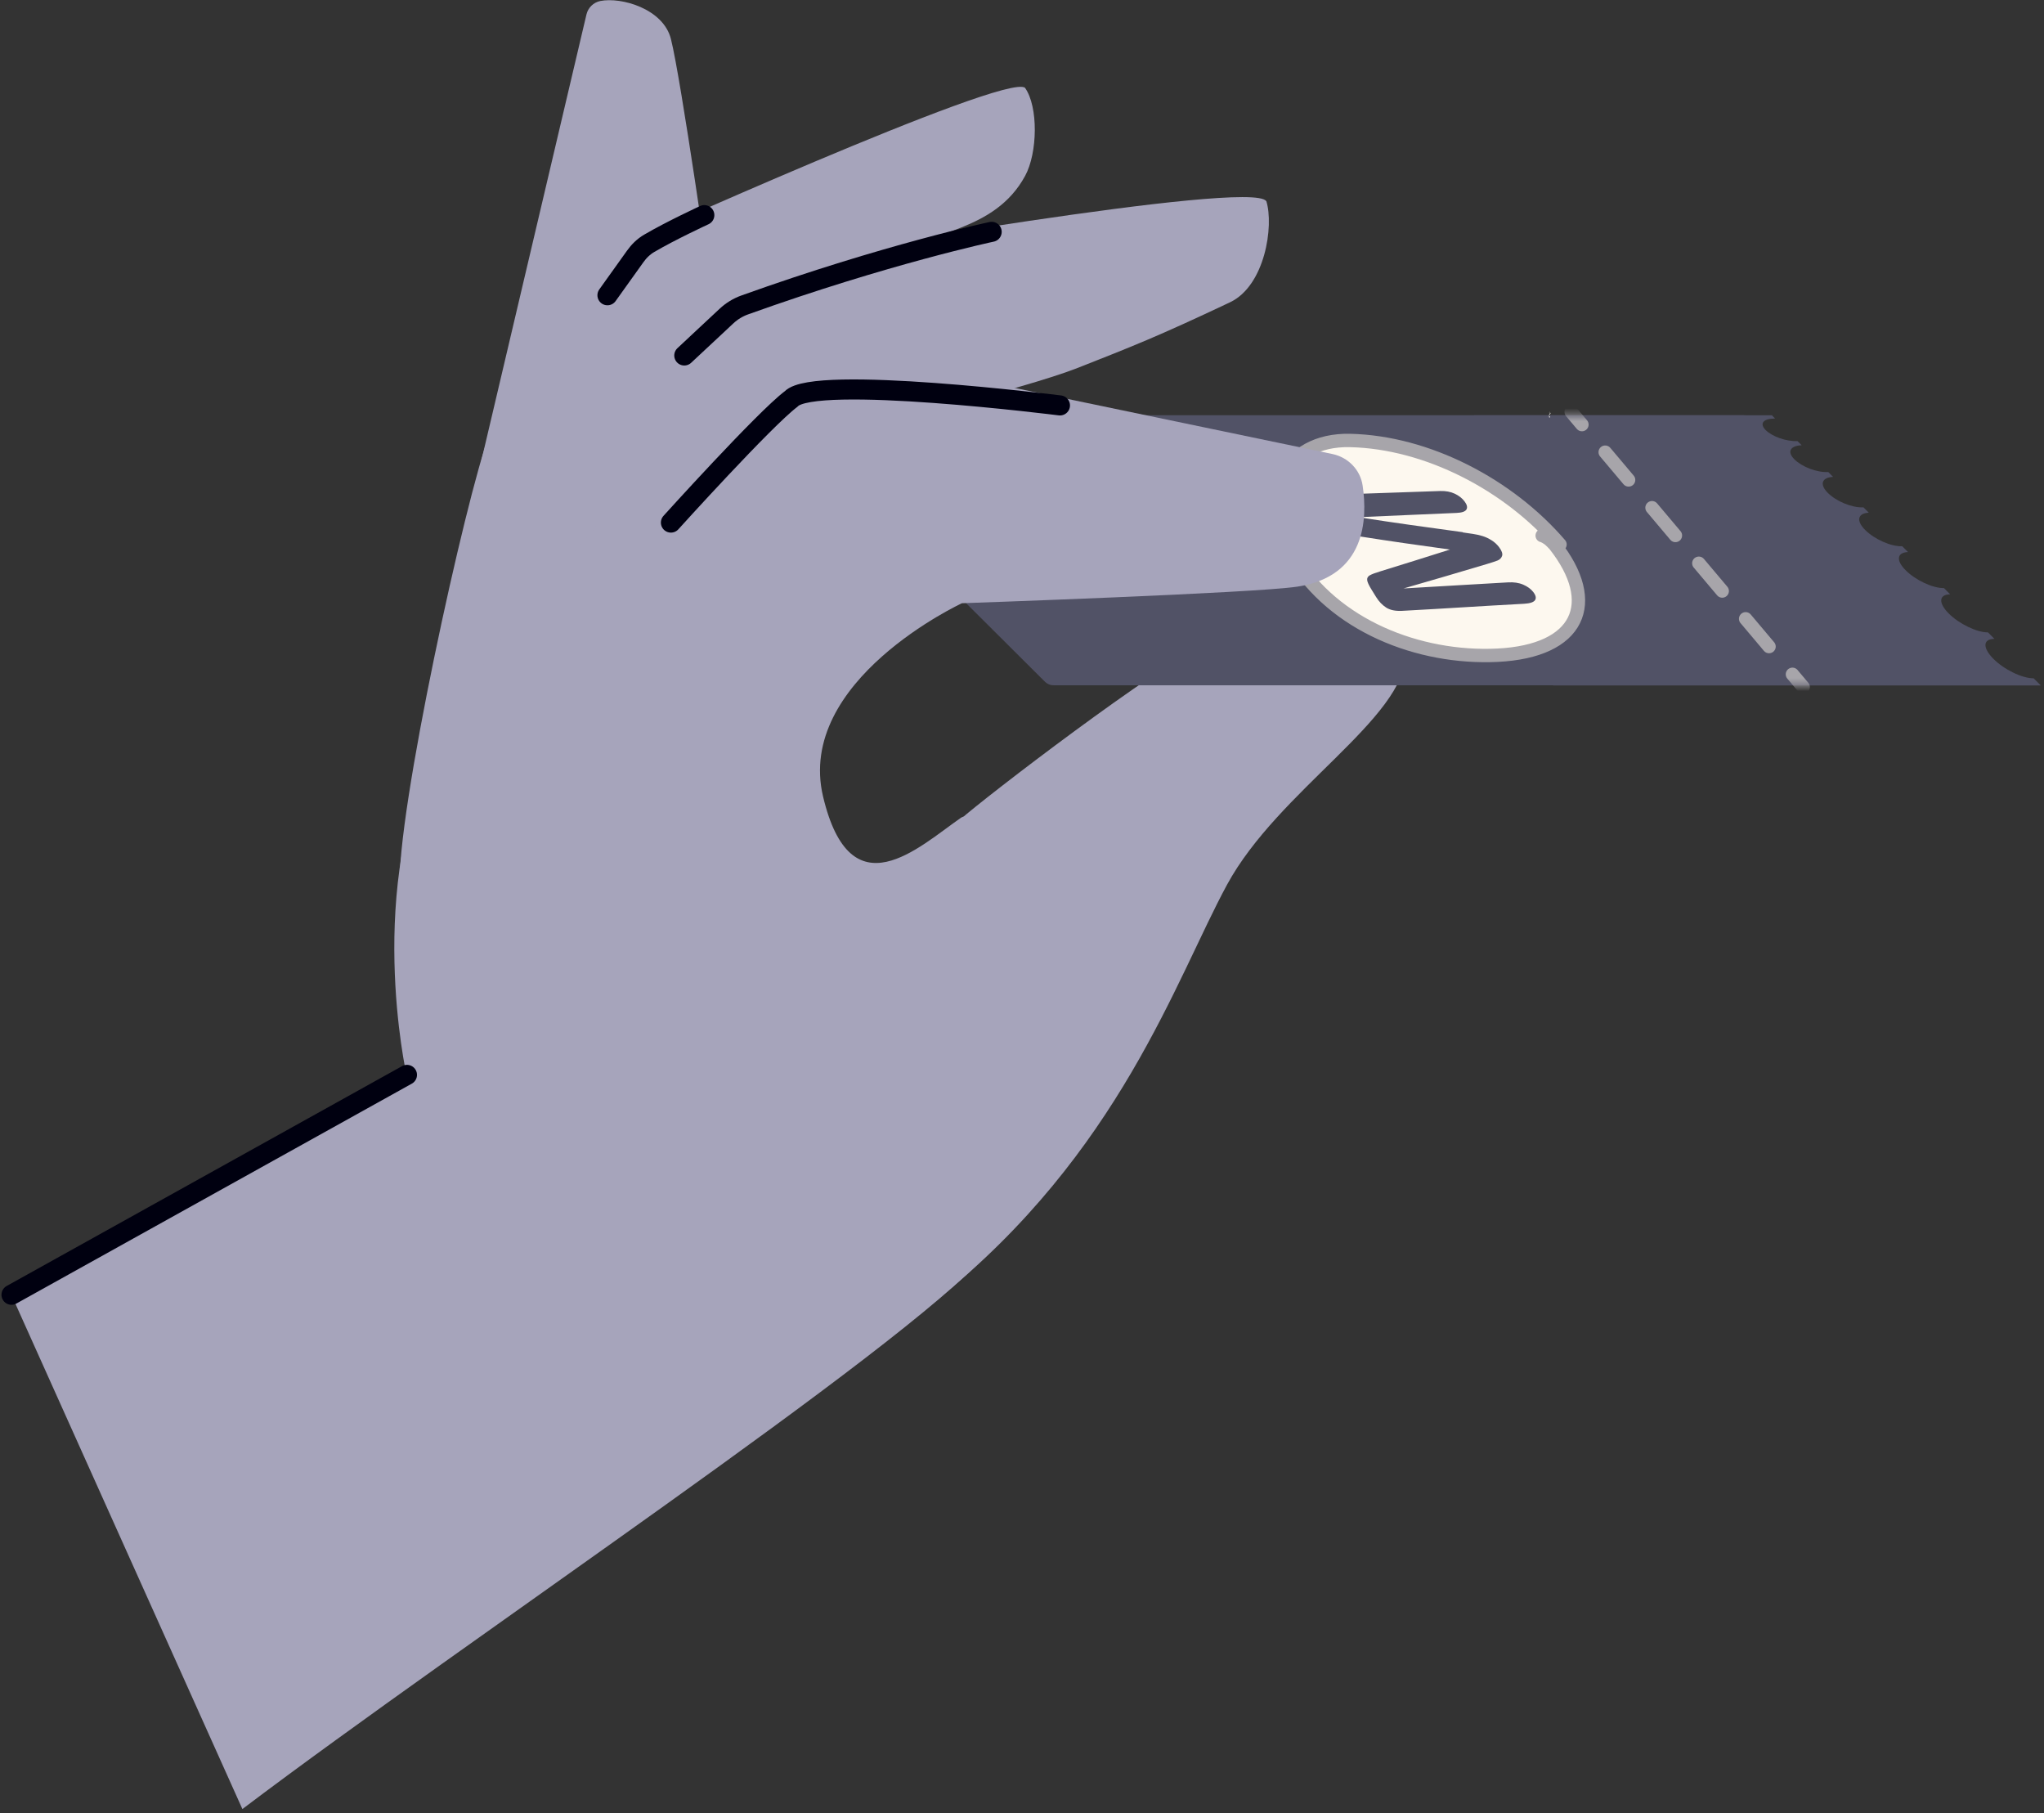
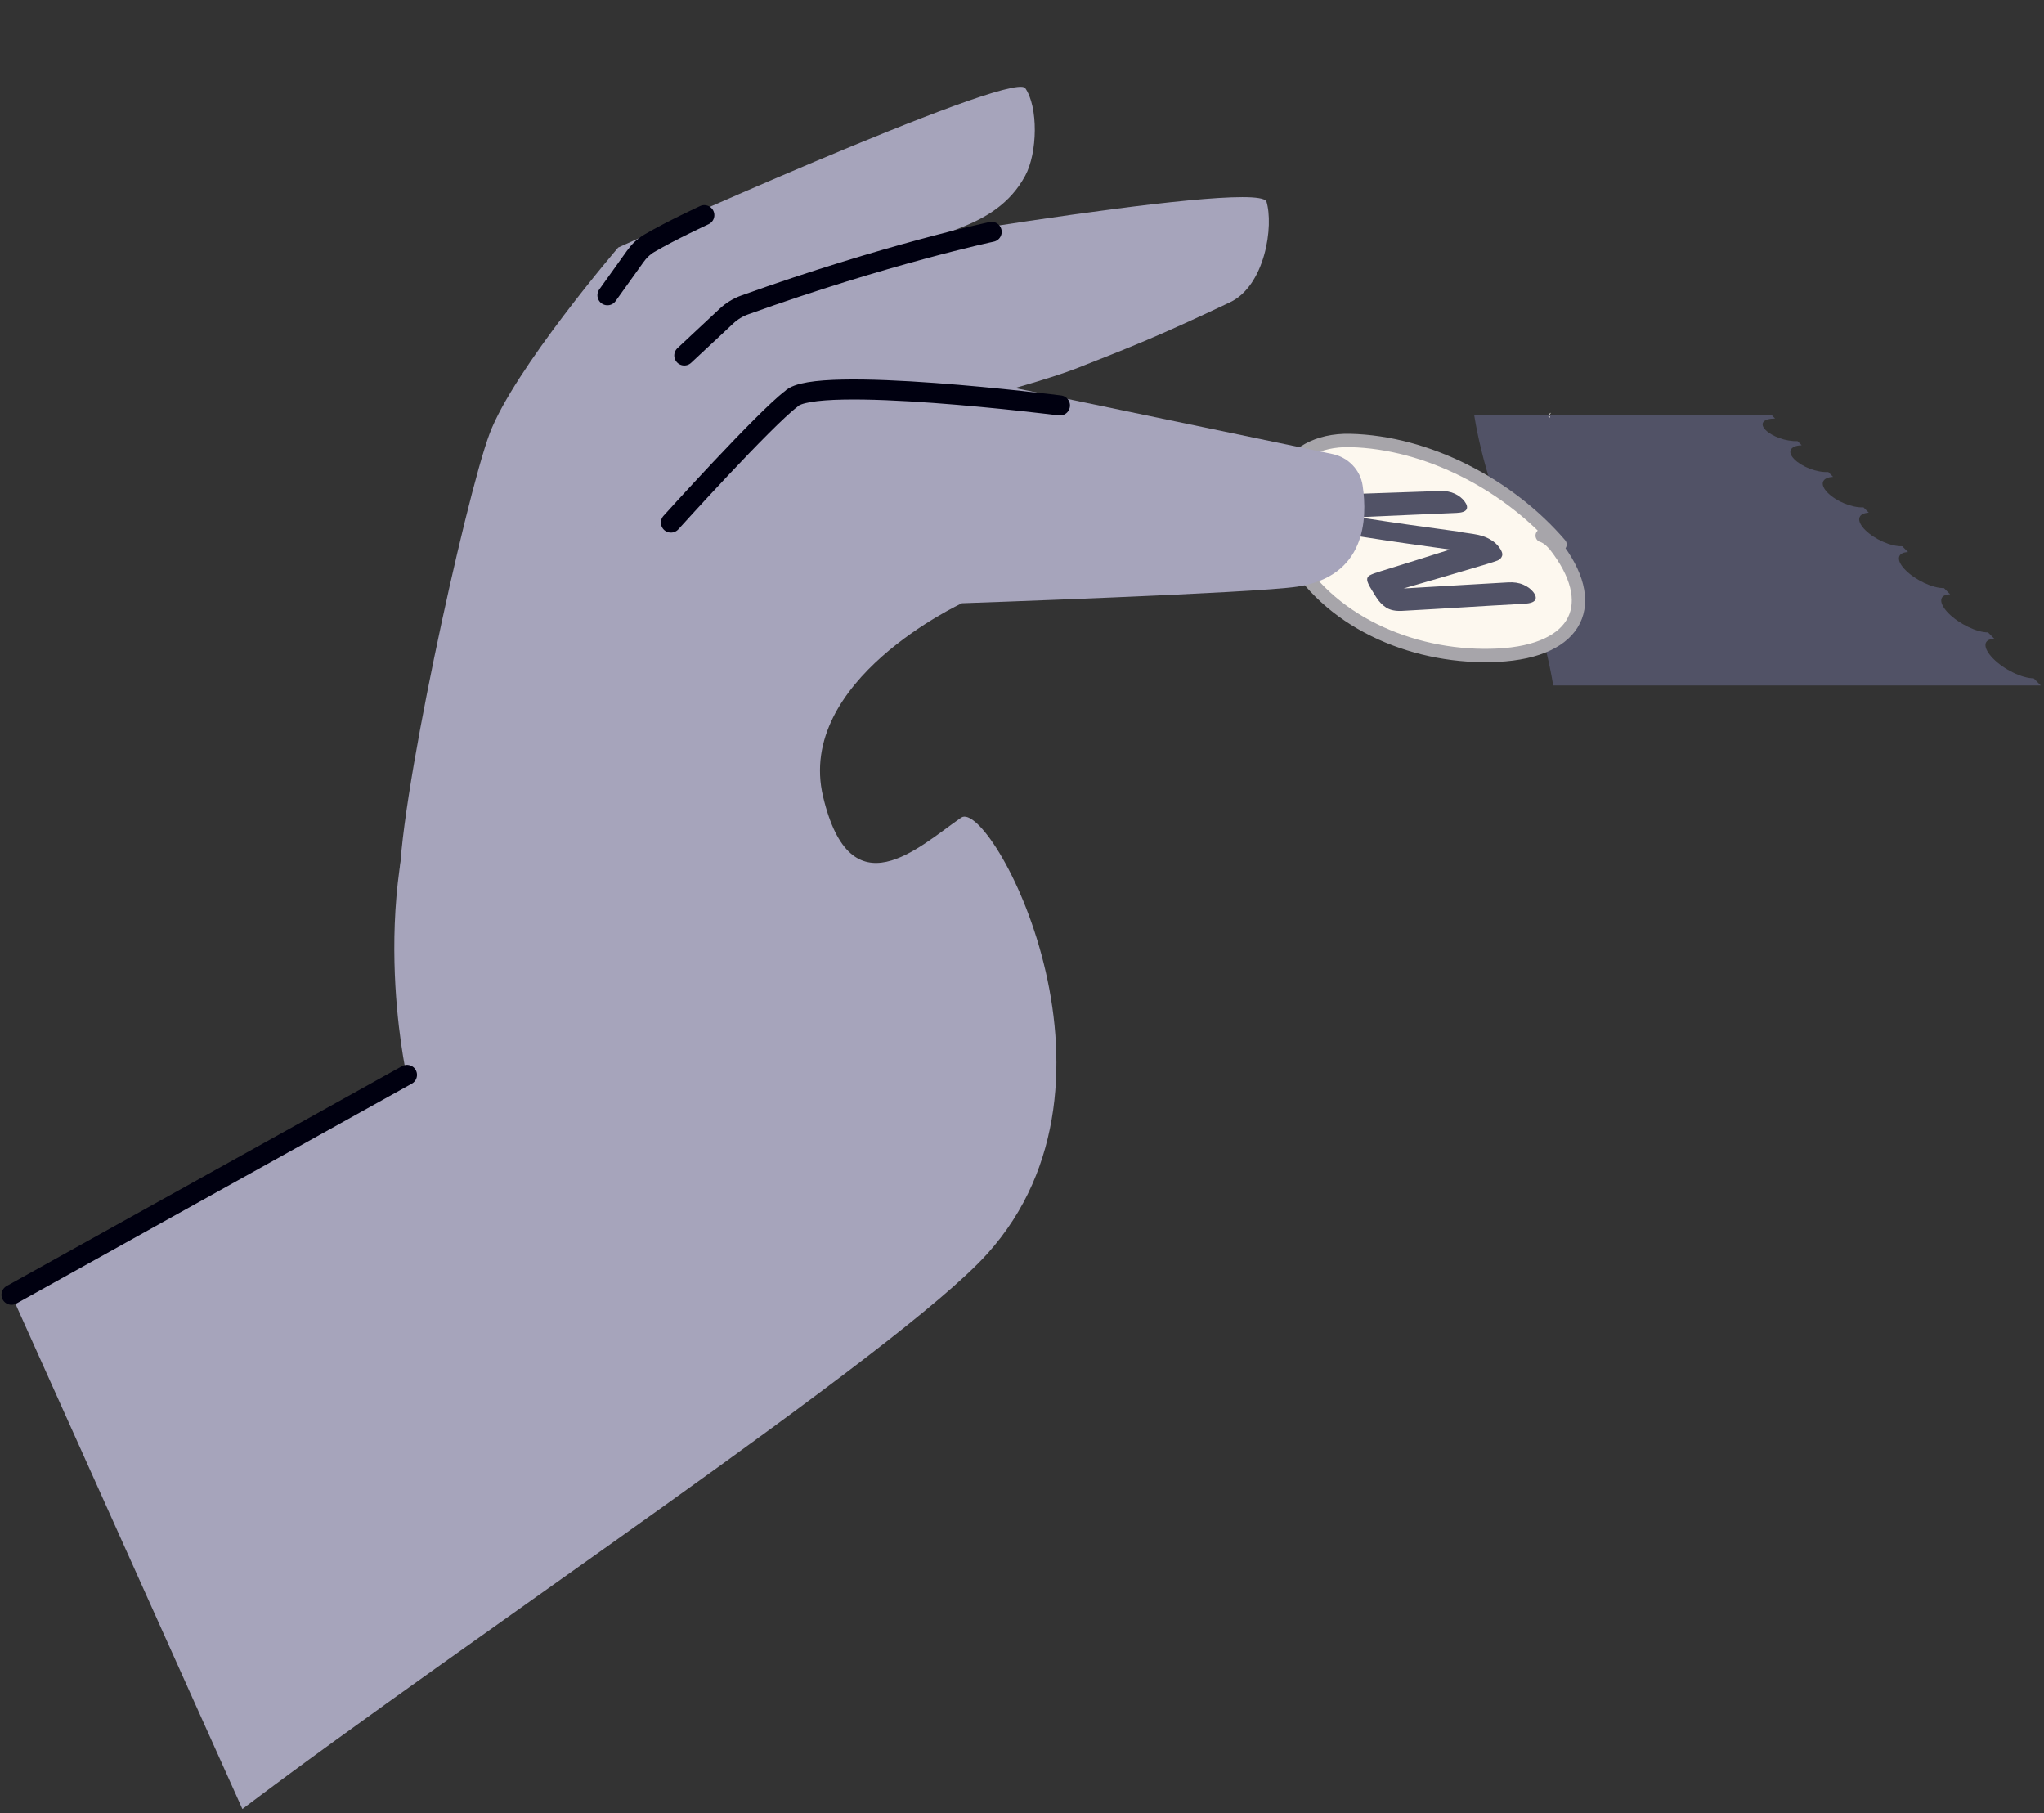
<svg xmlns="http://www.w3.org/2000/svg" width="318" height="282" viewBox="0 0 318 282" fill="none">
  <rect x="0" y="0" width="318" height="282" fill="#333333" stroke="none" />
-   <path d="M149.322 127.522C153.418 123.883 179.659 103.777 188.485 99.535C192.779 97.477 200.108 95.543 206.481 95.272C204.131 95.168 214.736 94.805 208.737 95.252C214.403 95.387 218.821 97.123 218.738 101.708C218.572 111.803 198.871 122.927 190.897 137.616C182.923 152.296 174.221 179.285 145.912 202.053C138.084 208.353 121.242 215.692 103.381 225.912C91.716 222.824 83.129 216.992 79.002 208.394C68.408 186.333 145.226 131.171 149.322 127.532V127.522Z" fill="#A6A4BB" />
-   <path d="M124.205 67.836C123.002 66.638 123.85 64.585 125.547 64.585H271.195C271.702 64.585 272.189 64.788 272.546 65.148L310.431 103.354C311.621 104.555 310.771 106.596 309.08 106.596H163.914C163.411 106.596 162.928 106.397 162.572 106.042L124.205 67.836Z" fill="#515266" />
  <path d="M275.638 64.568C275.846 64.776 275.95 64.88 276.158 65.099C274.318 65.099 273.704 65.868 274.671 66.866C275.638 67.864 277.832 68.685 279.651 68.612C279.901 68.862 280.036 68.997 280.296 69.257C278.476 69.34 278.008 70.286 279.162 71.44C280.316 72.605 282.656 73.519 284.444 73.426C284.735 73.717 284.891 73.873 285.182 74.174C283.394 74.278 283.061 75.36 284.371 76.67C285.681 77.98 288.134 79.009 289.912 78.915C290.245 79.248 290.411 79.414 290.744 79.747C288.977 79.841 288.758 81.026 290.193 82.45C291.628 83.874 294.185 85.028 295.942 84.966C296.306 85.33 296.483 85.506 296.847 85.87C295.09 85.933 294.954 87.191 296.493 88.719C298.032 90.247 300.683 91.505 302.44 91.474C302.824 91.859 303.012 92.046 303.396 92.441C301.639 92.472 301.546 93.772 303.157 95.404C304.768 97.025 307.513 98.367 309.291 98.367C309.686 98.772 309.894 98.97 310.289 99.375C308.511 99.375 308.418 100.727 310.071 102.421C311.724 104.116 314.562 105.509 316.392 105.509C316.839 105.956 317.057 106.174 317.504 106.621H241.642C239.199 91.609 231.797 79.591 229.354 64.589H275.638V64.568Z" fill="#515266" />
-   <path d="M241.059 64.096L241.132 64.064L241.017 64.262L241.059 64.096Z" fill="#FDF9F1" />
  <path d="M241.001 64.749C241.001 64.749 240.917 64.811 240.876 64.832L241.157 64.229C241.489 64.084 240.772 64.853 240.99 64.76H241.001V64.749Z" fill="#FDF9F1" />
-   <path d="M241.09 64.756C241.267 64.735 241.08 64.964 241.017 65.047C241.163 64.871 240.841 64.954 241.09 64.756Z" fill="#FDF9F1" />
+   <path d="M241.09 64.756C241.267 64.735 241.08 64.964 241.017 65.047Z" fill="#FDF9F1" />
  <path d="M246.955 71.487V71.456C246.955 71.456 246.975 71.477 246.955 71.487Z" fill="#FDF9F1" />
  <path d="M232.963 101.906C245.667 101.283 249.368 93.506 242.153 84.701C234.584 75.469 221.922 68.774 210.049 68.503C199.809 68.275 195.515 77.319 201.088 86.624C207.492 97.311 220.716 102.499 232.963 101.906Z" fill="#FDF8EF" />
  <path d="M227.567 82.777C220.996 81.873 217.722 81.436 211.328 80.448C217.43 80.189 220.508 80.033 226.6 79.783C227.442 79.752 227.962 79.565 228.149 79.243C228.336 78.91 228.232 78.494 227.848 77.985C227.473 77.486 226.964 77.091 226.319 76.789C225.675 76.487 224.937 76.352 224.094 76.373C217.223 76.602 213.781 76.737 206.909 76.966C205.963 76.997 205.454 77.236 205.392 77.694C205.329 78.151 205.516 78.743 205.963 79.492C206.254 79.981 206.4 80.22 206.691 80.708C207.128 81.436 207.523 81.956 207.866 82.278C208.209 82.6 208.635 82.829 209.124 82.964C209.612 83.1 210.361 83.255 211.38 83.411C216.963 84.285 219.822 84.68 225.581 85.48C221.339 86.821 219.135 87.518 214.779 88.859C213.979 89.098 213.428 89.306 213.116 89.483C212.804 89.66 212.669 89.899 212.7 90.221C212.731 90.543 212.97 91.053 213.397 91.739C213.677 92.196 213.823 92.425 214.104 92.882C214.54 93.579 215.06 94.12 215.674 94.515C216.287 94.899 217.108 95.066 218.137 95.014C225.644 94.608 229.615 94.317 237.131 93.912C238.036 93.86 238.597 93.673 238.816 93.35C239.034 93.028 238.94 92.602 238.545 92.092C238.181 91.614 237.651 91.229 236.975 90.938C236.3 90.647 235.51 90.533 234.626 90.585C228.18 90.938 224.843 91.167 218.366 91.531C223.585 90.034 226.226 89.244 231.237 87.757C232.048 87.518 232.63 87.32 232.983 87.185C233.337 87.04 233.576 86.801 233.69 86.468C233.805 86.125 233.649 85.678 233.222 85.106C232.9 84.68 232.505 84.316 232.048 84.035C231.59 83.744 231.122 83.526 230.644 83.38C230.166 83.235 229.667 83.12 229.168 83.048C228.669 82.975 228.139 82.892 227.598 82.819L227.567 82.777Z" fill="#515266" />
  <path d="M242.703 84.69C234.688 75.365 222.036 68.794 210.059 68.513C199.819 68.274 195.525 77.329 201.098 86.634C207.502 97.322 220.726 102.509 232.973 101.917C245.677 101.293 249.035 93.797 241.851 84.721C241.851 84.721 241.217 84.045 240.915 83.827C240.25 83.359 239.928 83.307 239.928 83.307" stroke="#A7A5AA" stroke-width="2.079" stroke-miterlimit="10" stroke-linecap="round" />
-   <path d="M70.738 89.264L91.24 2.247C91.489 1.197 92.321 0.376 93.391 0.157C96.656 -0.498 103.195 1.363 104.38 6.063C105.961 12.3 110.618 45.1 110.618 45.1C110.618 45.1 72.308 95.502 70.728 89.264H70.738Z" fill="#A6A4BB" />
  <path d="M197.002 31.294C194.819 27.769 124.914 40.058 124.914 40.058C124.914 40.058 97.603 51.233 90.16 60.517C82.716 69.801 75.917 78.69 72.829 90.542C69.741 102.394 68.514 118.186 68.514 118.186L133.055 66.818C133.055 66.818 159.18 60.569 167.653 57.232C176.137 53.885 179.9 52.44 191.357 47.023C196.825 44.434 198.208 35.109 197.012 31.283L197.002 31.294Z" fill="#A6A4BB" />
  <path d="M159.472 13.662C156.55 11.198 96.179 38.499 96.179 38.499C96.179 38.499 79.94 57.451 76.177 67.432C72.424 77.412 61.549 127.054 62.215 138.012C62.87 148.97 70.448 133.011 70.448 133.011L121.702 62.681C121.702 62.681 127.347 49.883 139.501 39.85C144.428 35.785 154.7 36.181 159.493 27.344C161.426 23.788 161.561 16.615 159.472 13.662Z" fill="#A6A4BB" />
  <path d="M154.282 36.06C154.282 36.06 137.918 39.522 115.858 47.433C114.808 47.807 113.841 48.4 113.019 49.169L106.459 55.293" stroke="#000010" stroke-width="3.119" stroke-linecap="round" stroke-linejoin="round" />
  <path d="M109.578 33.461C109.578 33.461 104.38 35.862 101.001 37.848C100.128 38.358 99.4 39.075 98.818 39.896L94.504 45.926" stroke="#000010" stroke-width="3.119" stroke-linecap="round" stroke-linejoin="round" />
  <path d="M1.792 201.398L63.244 167.195C63.244 167.195 56.632 137.648 68.089 115.536C71.904 108.165 76.905 100.347 83.434 92.601C97.281 76.207 109.331 63.877 117.596 55.913C124.634 49.135 137.089 56.017 146.664 58.013L207.305 70.624C209.728 71.133 211.63 73.067 211.994 75.52C212.784 80.843 212.42 89.607 201.899 91.24C195.246 92.269 149.658 93.828 149.658 93.828C149.658 93.828 123.75 105.836 128.054 123.915C132.359 141.994 142.911 131.764 149.533 127.179C154.035 124.061 177.925 168.078 153.577 195.046C139.73 210.391 72.871 254.814 37.711 281.387L1.771 201.398H1.792Z" fill="#A6A4BB" />
  <path d="M164.906 63.062C164.906 63.062 126.627 58.227 123.092 62.053C118.934 65.172 104.379 81.286 104.379 81.286" stroke="#000010" stroke-width="3.119" stroke-linecap="round" stroke-linejoin="round" />
  <path d="M63.315 167.191L1.79 201.395" stroke="#000010" stroke-width="3.119" stroke-linecap="round" stroke-linejoin="round" />
  <mask id="mask0_1206_2261" style="mask-type:luminance" maskUnits="userSpaceOnUse" x="229" y="64" width="89" height="43">
-     <path d="M275.638 64.568C275.846 64.776 275.95 64.88 276.158 65.099C274.318 65.099 273.704 65.868 274.671 66.866C275.638 67.864 277.832 68.685 279.651 68.612C279.901 68.862 280.036 68.997 280.296 69.257C278.476 69.34 278.008 70.286 279.162 71.44C280.316 72.605 282.656 73.519 284.444 73.426C284.735 73.717 284.891 73.873 285.182 74.174C283.394 74.278 283.061 75.36 284.371 76.67C285.681 77.98 288.134 79.009 289.912 78.915C290.245 79.248 290.411 79.414 290.744 79.747C288.977 79.841 288.758 81.026 290.193 82.45C291.628 83.874 294.185 85.028 295.942 84.966C296.306 85.33 296.483 85.506 296.847 85.87C295.09 85.933 294.954 87.191 296.493 88.719C298.032 90.247 300.683 91.505 302.44 91.474C302.824 91.859 303.012 92.046 303.396 92.441C301.639 92.472 301.546 93.772 303.157 95.404C304.768 97.025 307.513 98.367 309.291 98.367C309.686 98.772 309.894 98.97 310.289 99.375C308.511 99.375 308.418 100.727 310.071 102.421C311.724 104.116 314.562 105.509 316.392 105.509C316.839 105.956 317.057 106.174 317.504 106.621H241.642C239.199 91.609 231.797 79.591 229.354 64.589H275.638V64.568Z" fill="white" />
-   </mask>
+     </mask>
  <g mask="url(#mask0_1206_2261)">
    <path d="M280.535 106.87L278.861 104.885" stroke="#A7A5AA" stroke-width="2.079" stroke-miterlimit="10" stroke-linecap="round" />
    <path d="M275.223 100.57L247.932 68.196" stroke="#A7A5AA" stroke-width="2.079" stroke-miterlimit="10" stroke-linecap="round" stroke-dasharray="5.65 5.65" />
    <path d="M246.113 66.044L244.439 64.059" stroke="#A7A5AA" stroke-width="2.079" stroke-miterlimit="10" stroke-linecap="round" />
  </g>
</svg>